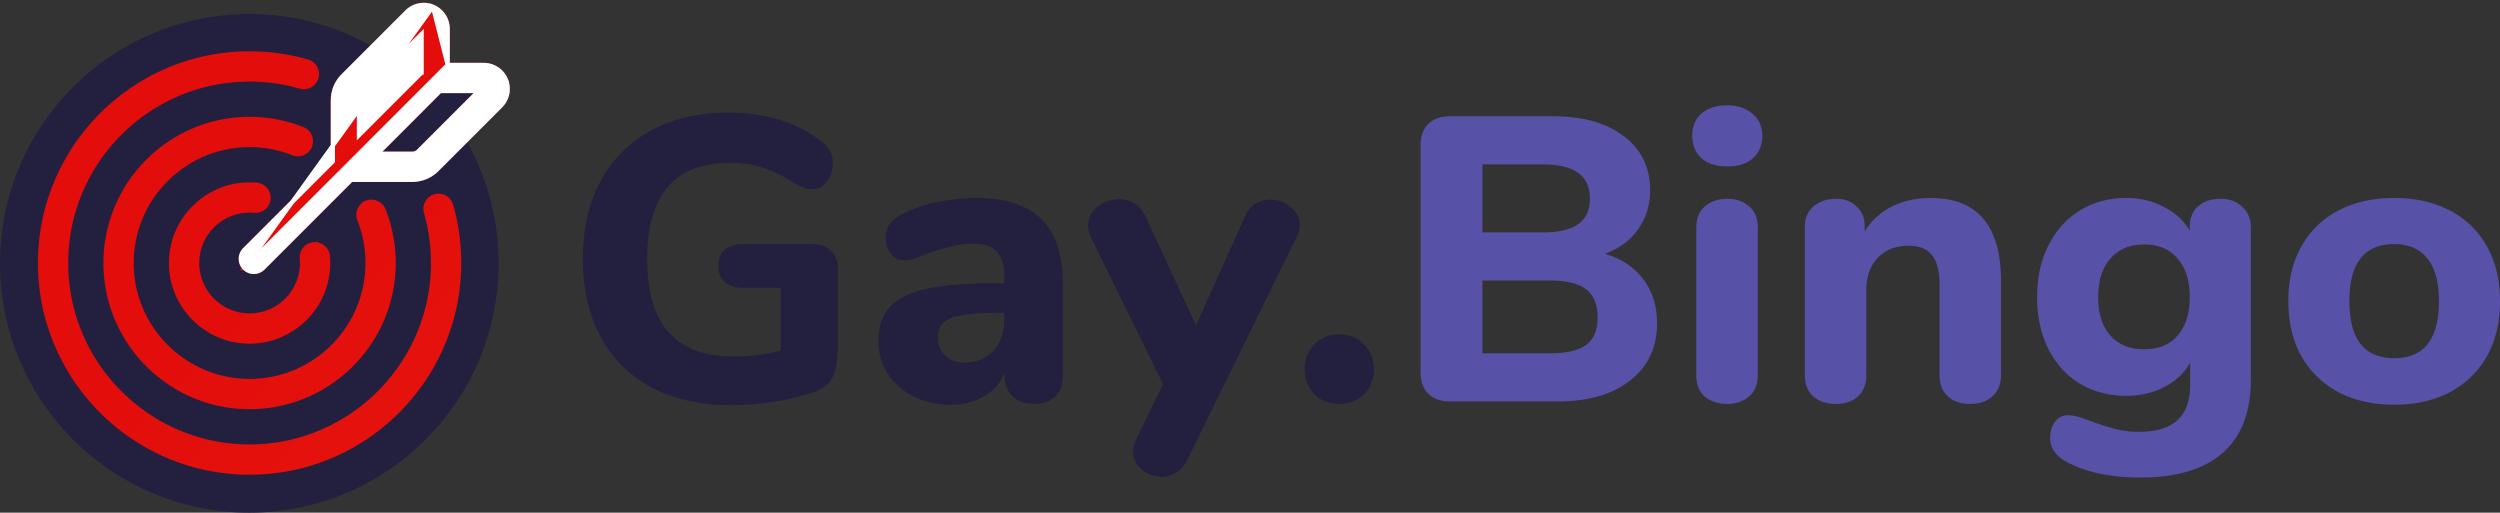
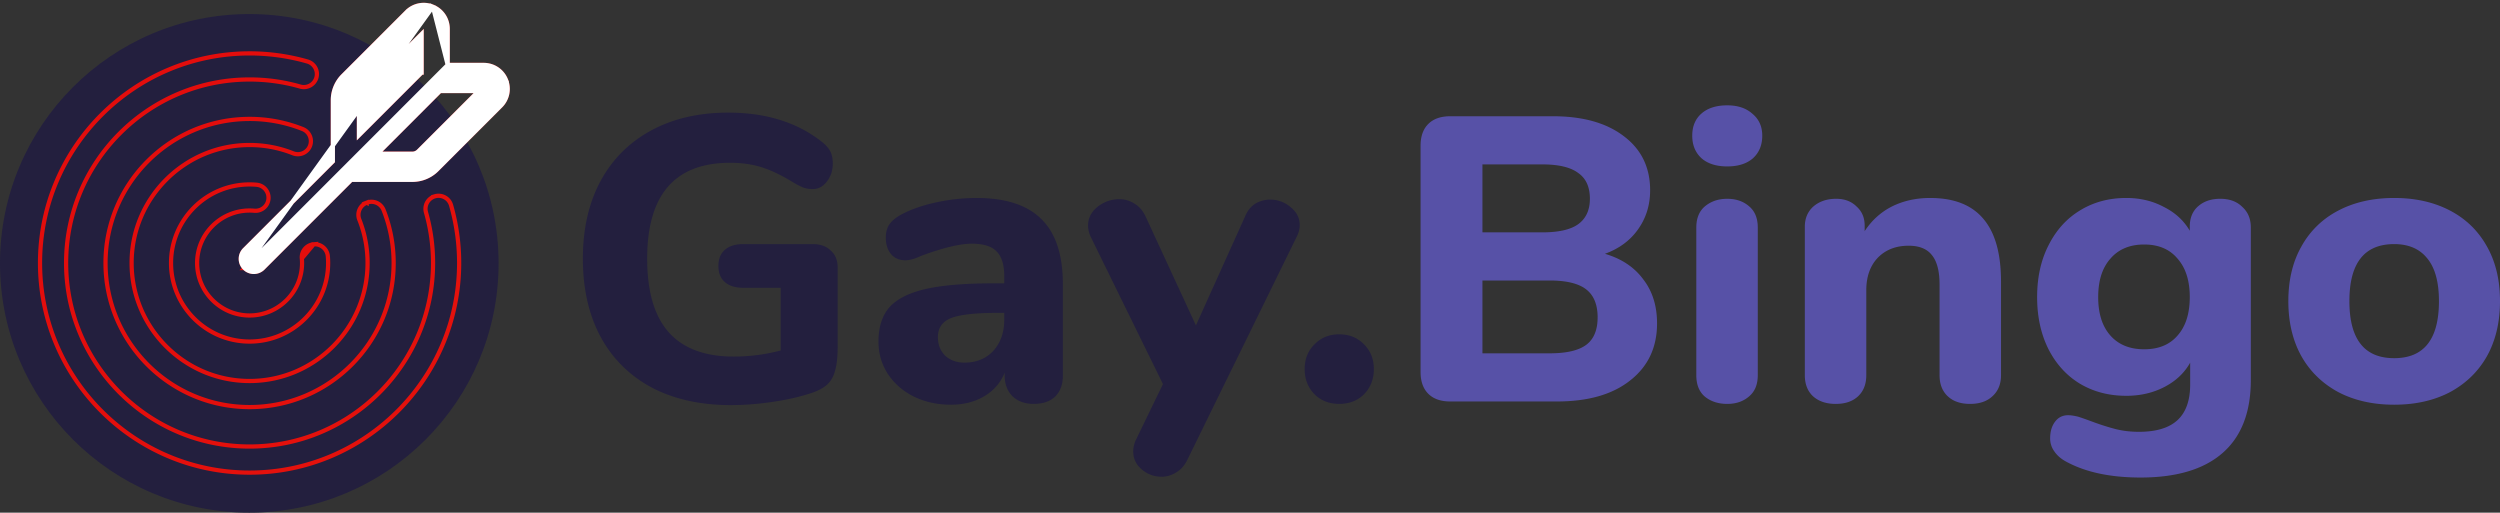
<svg xmlns="http://www.w3.org/2000/svg" width="356" height="73" fill="none">
  <rect width="100%" height="100%" fill="#333333" stroke="none" />
  <path d="M228.545 36.142c2.357.692 4.174 1.901 5.449 3.63 1.313 1.69 1.97 3.783 1.97 6.28 0 3.417-1.275 6.125-3.825 8.122-2.512 1.997-5.989 2.996-10.433 2.996H206.52c-1.352 0-2.396-.365-3.13-1.095s-1.101-1.767-1.101-3.11V20.76c0-1.344.367-2.381 1.101-3.111.734-.73 1.778-1.095 3.13-1.095h14.606c4.251 0 7.613.941 10.086 2.823 2.511 1.882 3.767 4.455 3.767 7.72 0 2.112-.58 3.975-1.739 5.588-1.12 1.575-2.685 2.727-4.695 3.456zm-17.446-3.053h8.52c2.319 0 4.019-.384 5.101-1.152 1.12-.807 1.681-2.016 1.681-3.63 0-1.69-.561-2.918-1.681-3.686-1.082-.807-2.782-1.21-5.101-1.21h-8.52v9.678zm9.564 17.225c2.395 0 4.134-.403 5.216-1.21 1.082-.806 1.623-2.112 1.623-3.917 0-1.805-.541-3.13-1.623-3.975-1.082-.845-2.821-1.267-5.216-1.267h-9.564v10.37h9.564zM245.96 57.515c-1.275 0-2.338-.345-3.188-1.037-.811-.691-1.217-1.709-1.217-3.053V32.398c0-1.344.425-2.362 1.275-3.053.85-.692 1.893-1.037 3.13-1.037 1.236 0 2.26.345 3.072 1.037.85.69 1.275 1.709 1.275 3.053v21.027c0 1.344-.425 2.362-1.275 3.053-.812.692-1.836 1.037-3.072 1.037zm0-33.816c-1.546 0-2.763-.384-3.652-1.152-.888-.807-1.333-1.882-1.333-3.226 0-1.345.445-2.4 1.333-3.169.889-.768 2.106-1.152 3.652-1.152 1.507 0 2.705.403 3.594 1.21.927.768 1.391 1.805 1.391 3.11 0 1.345-.445 2.42-1.334 3.227-.888.768-2.105 1.152-3.651 1.152zM274.859 28.192c3.401 0 5.932.999 7.593 2.996 1.662 1.959 2.493 4.935 2.493 8.93v13.307c0 1.267-.406 2.266-1.218 2.996-.772.73-1.835 1.094-3.187 1.094-1.353 0-2.415-.365-3.188-1.094-.773-.73-1.159-1.729-1.159-2.996V40.521c0-1.92-.368-3.322-1.102-4.206-.695-.883-1.797-1.325-3.304-1.325-1.816 0-3.284.576-4.405 1.728-1.082 1.153-1.622 2.689-1.622 4.61v12.097c0 1.267-.387 2.266-1.16 2.996-.773.73-1.835 1.094-3.188 1.094-1.352 0-2.434-.365-3.245-1.094-.773-.73-1.16-1.729-1.16-2.996V32.283c0-1.191.406-2.151 1.218-2.88.85-.73 1.932-1.095 3.245-1.095 1.198 0 2.164.364 2.898 1.094.773.691 1.16 1.594 1.16 2.708v.806c1.004-1.536 2.299-2.707 3.883-3.514 1.623-.806 3.439-1.21 5.448-1.21zM316.17 28.308c1.314 0 2.357.384 3.13 1.152.811.73 1.217 1.709 1.217 2.938v21.718c0 4.57-1.333 8.027-3.999 10.37-2.667 2.343-6.569 3.514-11.709 3.514-4.327 0-7.882-.768-10.664-2.304-.696-.384-1.237-.864-1.623-1.44a3.075 3.075 0 01-.58-1.844c0-.96.232-1.748.696-2.362.463-.614 1.082-.922 1.854-.922.425 0 .928.077 1.507.23.58.193 1.179.404 1.797.634 1.237.461 2.377.826 3.42 1.095 1.043.269 2.164.403 3.362.403 2.473 0 4.308-.557 5.506-1.67 1.198-1.114 1.797-2.804 1.797-5.07v-3.11c-.812 1.459-2.029 2.61-3.652 3.456-1.623.845-3.439 1.267-5.448 1.267-2.473 0-4.676-.576-6.608-1.728-1.893-1.152-3.381-2.785-4.463-4.897-1.082-2.15-1.623-4.628-1.623-7.431 0-2.804.541-5.262 1.623-7.374 1.082-2.151 2.57-3.803 4.463-4.955 1.932-1.19 4.135-1.786 6.608-1.786 1.971 0 3.748.423 5.332 1.268 1.623.806 2.86 1.94 3.71 3.399v-.576c0-1.23.386-2.19 1.159-2.88.811-.73 1.874-1.095 3.188-1.095zm-10.839 21.43c2.048 0 3.632-.653 4.753-1.959 1.159-1.305 1.739-3.13 1.739-5.473 0-2.342-.58-4.166-1.739-5.472-1.121-1.345-2.705-2.017-4.753-2.017s-3.651.672-4.811 2.017c-1.159 1.305-1.738 3.13-1.738 5.472 0 2.343.579 4.168 1.738 5.473 1.16 1.306 2.763 1.959 4.811 1.959zM340.93 57.63c-3.014 0-5.661-.595-7.941-1.785-2.279-1.23-4.038-2.938-5.274-5.128-1.237-2.227-1.855-4.839-1.855-7.834 0-2.996.618-5.588 1.855-7.778 1.236-2.227 2.995-3.936 5.274-5.127 2.28-1.19 4.927-1.786 7.941-1.786 3.014 0 5.661.596 7.941 1.786 2.28 1.19 4.038 2.9 5.274 5.127 1.237 2.19 1.855 4.782 1.855 7.778 0 2.995-.618 5.607-1.855 7.834-1.236 2.19-2.994 3.899-5.274 5.128-2.28 1.19-4.927 1.785-7.941 1.785zm0-6.625c4.251 0 6.376-2.707 6.376-8.122 0-2.727-.56-4.763-1.681-6.107-1.082-1.344-2.647-2.016-4.695-2.016-4.25 0-6.376 2.707-6.376 8.123 0 5.415 2.126 8.122 6.376 8.122z" fill="#5751A7" />
  <path d="M115.748 34.76c1.082 0 1.932.307 2.55.921.657.577.986 1.383.986 2.42v11.234c0 1.536-.136 2.727-.406 3.571-.232.845-.657 1.517-1.275 2.017-.618.499-1.546.921-2.782 1.267-1.507.461-3.246.826-5.217 1.095a40.015 40.015 0 01-5.506.403c-4.328 0-8.076-.826-11.245-2.477-3.168-1.69-5.602-4.09-7.303-7.201-1.7-3.15-2.55-6.875-2.55-11.176 0-4.225.83-7.893 2.492-11.004 1.7-3.149 4.116-5.568 7.245-7.258 3.13-1.69 6.782-2.535 10.955-2.535 5.371 0 9.815 1.383 13.331 4.148.58.46.986.921 1.217 1.382.232.461.348 1.037.348 1.729 0 .998-.29 1.862-.869 2.592-.541.691-1.198 1.037-1.971 1.037-.502 0-.966-.077-1.391-.23-.386-.154-.869-.404-1.449-.75-1.623-.998-3.111-1.709-4.463-2.131-1.352-.422-2.84-.634-4.463-.634-7.883 0-11.824 4.551-11.824 13.654 0 4.685 1.024 8.18 3.072 10.484 2.048 2.305 5.139 3.457 9.274 3.457 2.241 0 4.463-.288 6.665-.864v-8.93h-5.332c-1.121 0-1.99-.268-2.609-.806-.618-.538-.927-1.306-.927-2.304 0-.999.309-1.767.927-2.305.619-.538 1.488-.806 2.609-.806h9.911zM139.065 28.192c4.173 0 7.264 1.018 9.273 3.054 2.01 1.997 3.014 5.07 3.014 9.217v13.02c0 1.267-.367 2.266-1.101 2.995-.734.691-1.758 1.037-3.072 1.037-1.236 0-2.241-.365-3.014-1.094-.734-.769-1.101-1.748-1.101-2.938v-.404c-.58 1.421-1.546 2.535-2.898 3.342-1.352.806-2.937 1.21-4.753 1.21-1.932 0-3.69-.385-5.274-1.153-1.546-.768-2.782-1.843-3.71-3.226-.889-1.383-1.333-2.919-1.333-4.609 0-2.074.522-3.706 1.565-4.896 1.082-1.19 2.801-2.055 5.159-2.593 2.357-.537 5.583-.806 9.679-.806h1.507V39.31c0-1.613-.367-2.785-1.101-3.514-.696-.73-1.874-1.095-3.536-1.095-1.661 0-4.057.576-7.187 1.728-.889.423-1.642.634-2.26.634-.851 0-1.527-.288-2.029-.864-.502-.615-.754-1.402-.754-2.362 0-.768.174-1.402.522-1.901.348-.5.908-.96 1.681-1.383 1.352-.73 2.995-1.305 4.927-1.728a27.592 27.592 0 015.796-.634zm-1.739 23.447c1.7 0 3.072-.557 4.115-1.67 1.043-1.153 1.565-2.631 1.565-4.437v-.979h-.985c-3.13 0-5.333.25-6.608.75-1.236.498-1.855 1.4-1.855 2.707 0 1.075.348 1.958 1.044 2.65.734.653 1.642.979 2.724.979zM177.313 30.785c.348-.807.831-1.402 1.449-1.786a4.073 4.073 0 012.087-.576c1.12 0 2.106.365 2.956 1.094.85.692 1.275 1.537 1.275 2.535 0 .538-.135 1.075-.406 1.613l-15.591 31.8c-.387.807-.908 1.402-1.565 1.786-.657.422-1.353.634-2.087.634-1.082 0-2.029-.346-2.84-1.037-.811-.692-1.217-1.537-1.217-2.535 0-.614.135-1.19.406-1.728l3.825-7.893-10.317-21.027c-.232-.538-.348-1.056-.348-1.555 0-1.037.445-1.92 1.333-2.65.928-.73 1.971-1.095 3.13-1.095a3.89 3.89 0 012.145.634c.657.384 1.178.98 1.565 1.786l7.187 15.554 7.013-15.554zM190.71 57.515c-1.429 0-2.608-.46-3.535-1.383-.928-.96-1.391-2.15-1.391-3.571 0-1.421.463-2.593 1.391-3.514.927-.96 2.106-1.44 3.535-1.44 1.43 0 2.609.48 3.536 1.44.927.921 1.391 2.093 1.391 3.514 0 1.42-.464 2.611-1.391 3.572-.927.921-2.106 1.382-3.536 1.382z" fill="#231F3E" />
  <circle cx="35.5" cy="37.5" r="35.5" fill="#231F3E" />
-   <path d="M50 13v7l5.5 4 9.5-5 4.5-7-8-3.5-1.5-5L50 13z" fill="#231F3E" />
-   <path d="M44.667 34.79h.002a1.86 1.86 0 012.013 1.685c.03.322.044.65.044.977 0 6.169-5.017 11.186-11.184 11.186-6.168 0-11.186-5.017-11.186-11.186 0-6.17 5.018-11.188 11.186-11.188.343 0 .683.015 1.01.045a1.857 1.857 0 11-.34 3.7 7.359 7.359 0 00-.67-.03c-4.12 0-7.472 3.353-7.472 7.473 0 4.12 3.352 7.472 7.472 7.472 4.118 0 7.47-3.352 7.47-7.472 0-.216-.01-.434-.03-.647l1.685-2.015zm0 0a1.857 1.857 0 00-1.684 2.015l1.684-2.015zm7.547-5.926a1.858 1.858 0 00-1.045 2.41 16.73 16.73 0 011.172 6.178c0 9.265-7.536 16.803-16.8 16.803-9.262 0-16.8-7.538-16.8-16.803 0-9.264 7.538-16.802 16.8-16.802 2.141 0 4.222.397 6.187 1.179a1.857 1.857 0 001.373-3.451 20.35 20.35 0 00-7.559-1.443c-11.312 0-20.515 9.204-20.515 20.517 0 11.314 9.203 20.517 20.515 20.517 11.311 0 20.513-9.203 20.513-20.517 0-2.602-.482-5.14-1.432-7.543a1.857 1.857 0 00-2.41-1.045zm9.723-.914a1.857 1.857 0 00-1.275 2.297 26.194 26.194 0 011.005 7.205c0 14.41-11.72 26.133-26.125 26.133-14.407 0-26.128-11.723-26.128-26.133 0-14.41 11.721-26.133 26.128-26.133 2.453 0 4.88.34 7.215 1.011a1.857 1.857 0 101.025-3.57 29.841 29.841 0 00-8.24-1.156C19.087 7.604 5.7 20.994 5.7 37.452 5.7 53.911 19.087 67.3 35.542 67.3c16.454 0 29.84-13.39 29.84-29.848 0-2.793-.387-5.561-1.15-8.227a1.857 1.857 0 00-2.295-1.275zM34.83 38.176l.212-.212-.212.212c.363.363.839.544 1.313.544.475 0 .951-.181 1.314-.544l12.567-12.57h8.687a4.94 4.94 0 003.514-1.455l9.072-9.074c.98-.98 1.27-2.441.74-3.72a3.406 3.406 0 00-3.154-2.11h-5.13v-5.13A3.406 3.406 0 0061.646.961a3.404 3.404 0 00-3.72.74l-9.073 9.075a4.94 4.94 0 00-1.455 3.515v8.689L34.831 35.55a1.858 1.858 0 000 2.626zm25.209-27.84l-8.928 8.929v-4.974c0-.337.13-.651.368-.888l8.56-8.56v5.493zm-.44 11.188a1.267 1.267 0 01-.888.368h-4.973l8.927-8.93 5.493.001-8.56 8.561z" fill="#fff" />
-   <path d="M44.667 34.79h.002a1.86 1.86 0 012.013 1.685c.03.322.044.65.044.977 0 6.169-5.017 11.186-11.184 11.186-6.168 0-11.186-5.017-11.186-11.186 0-6.17 5.018-11.188 11.186-11.188.343 0 .683.015 1.01.045a1.857 1.857 0 11-.34 3.7 7.359 7.359 0 00-.67-.03c-4.12 0-7.472 3.353-7.472 7.473 0 4.12 3.352 7.472 7.472 7.472 4.118 0 7.47-3.352 7.47-7.472 0-.216-.01-.434-.03-.647l1.685-2.015zm0 0a1.857 1.857 0 00-1.684 2.015l1.684-2.015zm7.547-5.926a1.858 1.858 0 00-1.045 2.41 16.73 16.73 0 011.172 6.178c0 9.265-7.536 16.803-16.8 16.803-9.262 0-16.8-7.538-16.8-16.803 0-9.264 7.538-16.802 16.8-16.802 2.141 0 4.222.397 6.187 1.179a1.857 1.857 0 001.373-3.451 20.35 20.35 0 00-7.559-1.443c-11.312 0-20.515 9.204-20.515 20.517 0 11.314 9.203 20.517 20.515 20.517 11.311 0 20.513-9.203 20.513-20.517 0-2.602-.482-5.14-1.432-7.543a1.857 1.857 0 00-2.41-1.045zm9.723-.914a1.857 1.857 0 00-1.275 2.297 26.194 26.194 0 011.005 7.205c0 14.41-11.72 26.133-26.125 26.133-14.407 0-26.128-11.723-26.128-26.133 0-14.41 11.721-26.133 26.128-26.133 2.453 0 4.88.34 7.215 1.011a1.857 1.857 0 101.025-3.57 29.841 29.841 0 00-8.24-1.156C19.087 7.604 5.7 20.994 5.7 37.452 5.7 53.911 19.087 67.3 35.542 67.3c16.454 0 29.84-13.39 29.84-29.848 0-2.793-.387-5.561-1.15-8.227a1.857 1.857 0 00-2.295-1.275zM34.83 38.176l.212-.212-.212.212c.363.363.839.544 1.313.544.475 0 .951-.181 1.314-.544l12.567-12.57h8.687a4.94 4.94 0 003.514-1.455l9.072-9.074c.98-.98 1.27-2.441.74-3.72a3.406 3.406 0 00-3.154-2.11h-5.13v-5.13A3.406 3.406 0 0061.646.961a3.404 3.404 0 00-3.72.74l-9.073 9.075a4.94 4.94 0 00-1.455 3.515v8.689L34.831 35.55a1.858 1.858 0 000 2.626zm25.209-27.84l-8.928 8.929v-4.974c0-.337.13-.651.368-.888l8.56-8.56v5.493zm-.44 11.188a1.267 1.267 0 01-.888.368h-4.973l8.927-8.93 5.493.001-8.56 8.561z" fill="url(#paint0_linear)" />
  <path d="M44.667 34.79h.002a1.86 1.86 0 012.013 1.685c.03.322.044.65.044.977v0c0 6.169-5.017 11.186-11.184 11.186-6.168 0-11.186-5.017-11.186-11.186 0-6.17 5.018-11.188 11.186-11.188.343 0 .683.015 1.01.045h0a1.858 1.858 0 011.679 2.02h0a1.857 1.857 0 01-2.02 1.68h0a7.359 7.359 0 00-.67-.03c-4.119 0-7.47 3.353-7.471 7.473 0 4.12 3.352 7.472 7.472 7.472 4.118 0 7.47-3.352 7.47-7.472 0-.216-.01-.434-.03-.647l1.685-2.015zm0 0a1.857 1.857 0 00-1.684 2.015l1.684-2.015zm7.547-5.926h0a1.858 1.858 0 00-1.045 2.41h0a16.73 16.73 0 011.172 6.178c0 9.265-7.536 16.803-16.8 16.803-9.262 0-16.8-7.538-16.8-16.803 0-9.264 7.538-16.802 16.8-16.802 2.141 0 4.222.397 6.187 1.179a1.857 1.857 0 002.412-1.04h0a1.857 1.857 0 00-1.038-2.412 20.35 20.35 0 00-7.56-1.442c-11.312 0-20.515 9.204-20.515 20.517 0 11.314 9.203 20.517 20.515 20.517 11.311 0 20.513-9.203 20.513-20.517 0-2.602-.482-5.14-1.432-7.543a1.857 1.857 0 00-2.41-1.045zm9.723-.914h0a1.857 1.857 0 00-1.275 2.297 26.194 26.194 0 011.005 7.205c0 14.41-11.72 26.133-26.125 26.133-14.407 0-26.128-11.723-26.128-26.133 0-14.41 11.721-26.133 26.128-26.133 2.453 0 4.88.34 7.215 1.011h0a1.857 1.857 0 101.025-3.57 29.841 29.841 0 00-8.24-1.156C19.087 7.604 5.7 20.994 5.7 37.452 5.7 53.911 19.087 67.3 35.542 67.3c16.454 0 29.84-13.39 29.84-29.848 0-2.793-.387-5.561-1.15-8.227a1.857 1.857 0 00-2.295-1.275zM34.83 38.176l.212-.212-.212.212c.363.363.839.544 1.313.544.475 0 .951-.181 1.314-.544l12.567-12.57h8.687a4.94 4.94 0 003.514-1.455l9.072-9.074c.98-.98 1.27-2.441.74-3.72a3.406 3.406 0 00-3.154-2.11h-5.13v-5.13A3.406 3.406 0 0061.646.961a3.404 3.404 0 00-3.72.74l-9.073 9.075a4.94 4.94 0 00-1.455 3.515v8.689L34.831 35.55a1.858 1.858 0 000 2.626zm25.209-27.84l-8.928 8.929v-4.974s0 0 0 0c0-.337.13-.651.368-.888h0l8.56-8.56v5.493zm-.44 11.188a1.267 1.267 0 01-.888.368h-4.973l8.927-8.93 5.493.001-8.56 8.561z" stroke="url(#paint1_linear)" stroke-width=".6" />
  <path d="M34.831 38.176h0a1.858 1.858 0 010-2.627l12.567-12.57v-8.688a4.94 4.94 0 011.456-3.515s0 0 0 0l9.072-9.074.212.212-.212-.212c.98-.98 2.44-1.27 3.72-.74L34.83 38.175zm0 0a1.853 1.853 0 002.626 0l12.568-12.57h8.687a4.94 4.94 0 003.514-1.455l9.072-9.074c.98-.98 1.27-2.441.74-3.72a3.406 3.406 0 00-3.154-2.11h-5.13m-28.923 28.93l28.923-28.93m0 0v-5.13A3.406 3.406 0 0061.646.961l2.108 8.286zm-3.714 1.089l-8.928 8.929v-4.974s0 0 0 0c0-.337.13-.651.368-.888h0l8.56-8.56v5.493zm-.44 11.188a1.267 1.267 0 01-.888.368h-4.973l8.927-8.93 5.493.001-8.56 8.561z" fill="#fff" stroke="#fff" stroke-width=".6" />
  <defs>
    <linearGradient id="paint0_linear" x1="65.179" y1="60" x2="3" y2="-2.179" gradientUnits="SpaceOnUse">
      <stop stop-color="#750588" />
      <stop offset=".193" stop-color="#014DFE" />
      <stop offset=".417" stop-color="#03832A" />
      <stop offset=".609" stop-color="#FFEE07" />
      <stop offset=".802" stop-color="#FF9009" />
      <stop offset="1" stop-color="#E30D0C" />
    </linearGradient>
    <linearGradient id="paint1_linear" x1="65.179" y1="60" x2="3" y2="-2.179" gradientUnits="SpaceOnUse">
      <stop stop-color="#750588" />
      <stop offset=".193" stop-color="#014DFE" />
      <stop offset=".417" stop-color="#03832A" />
      <stop offset=".609" stop-color="#FFEE07" />
      <stop offset=".802" stop-color="#FF9009" />
      <stop offset="1" stop-color="#E30D0C" />
    </linearGradient>
  </defs>
</svg>